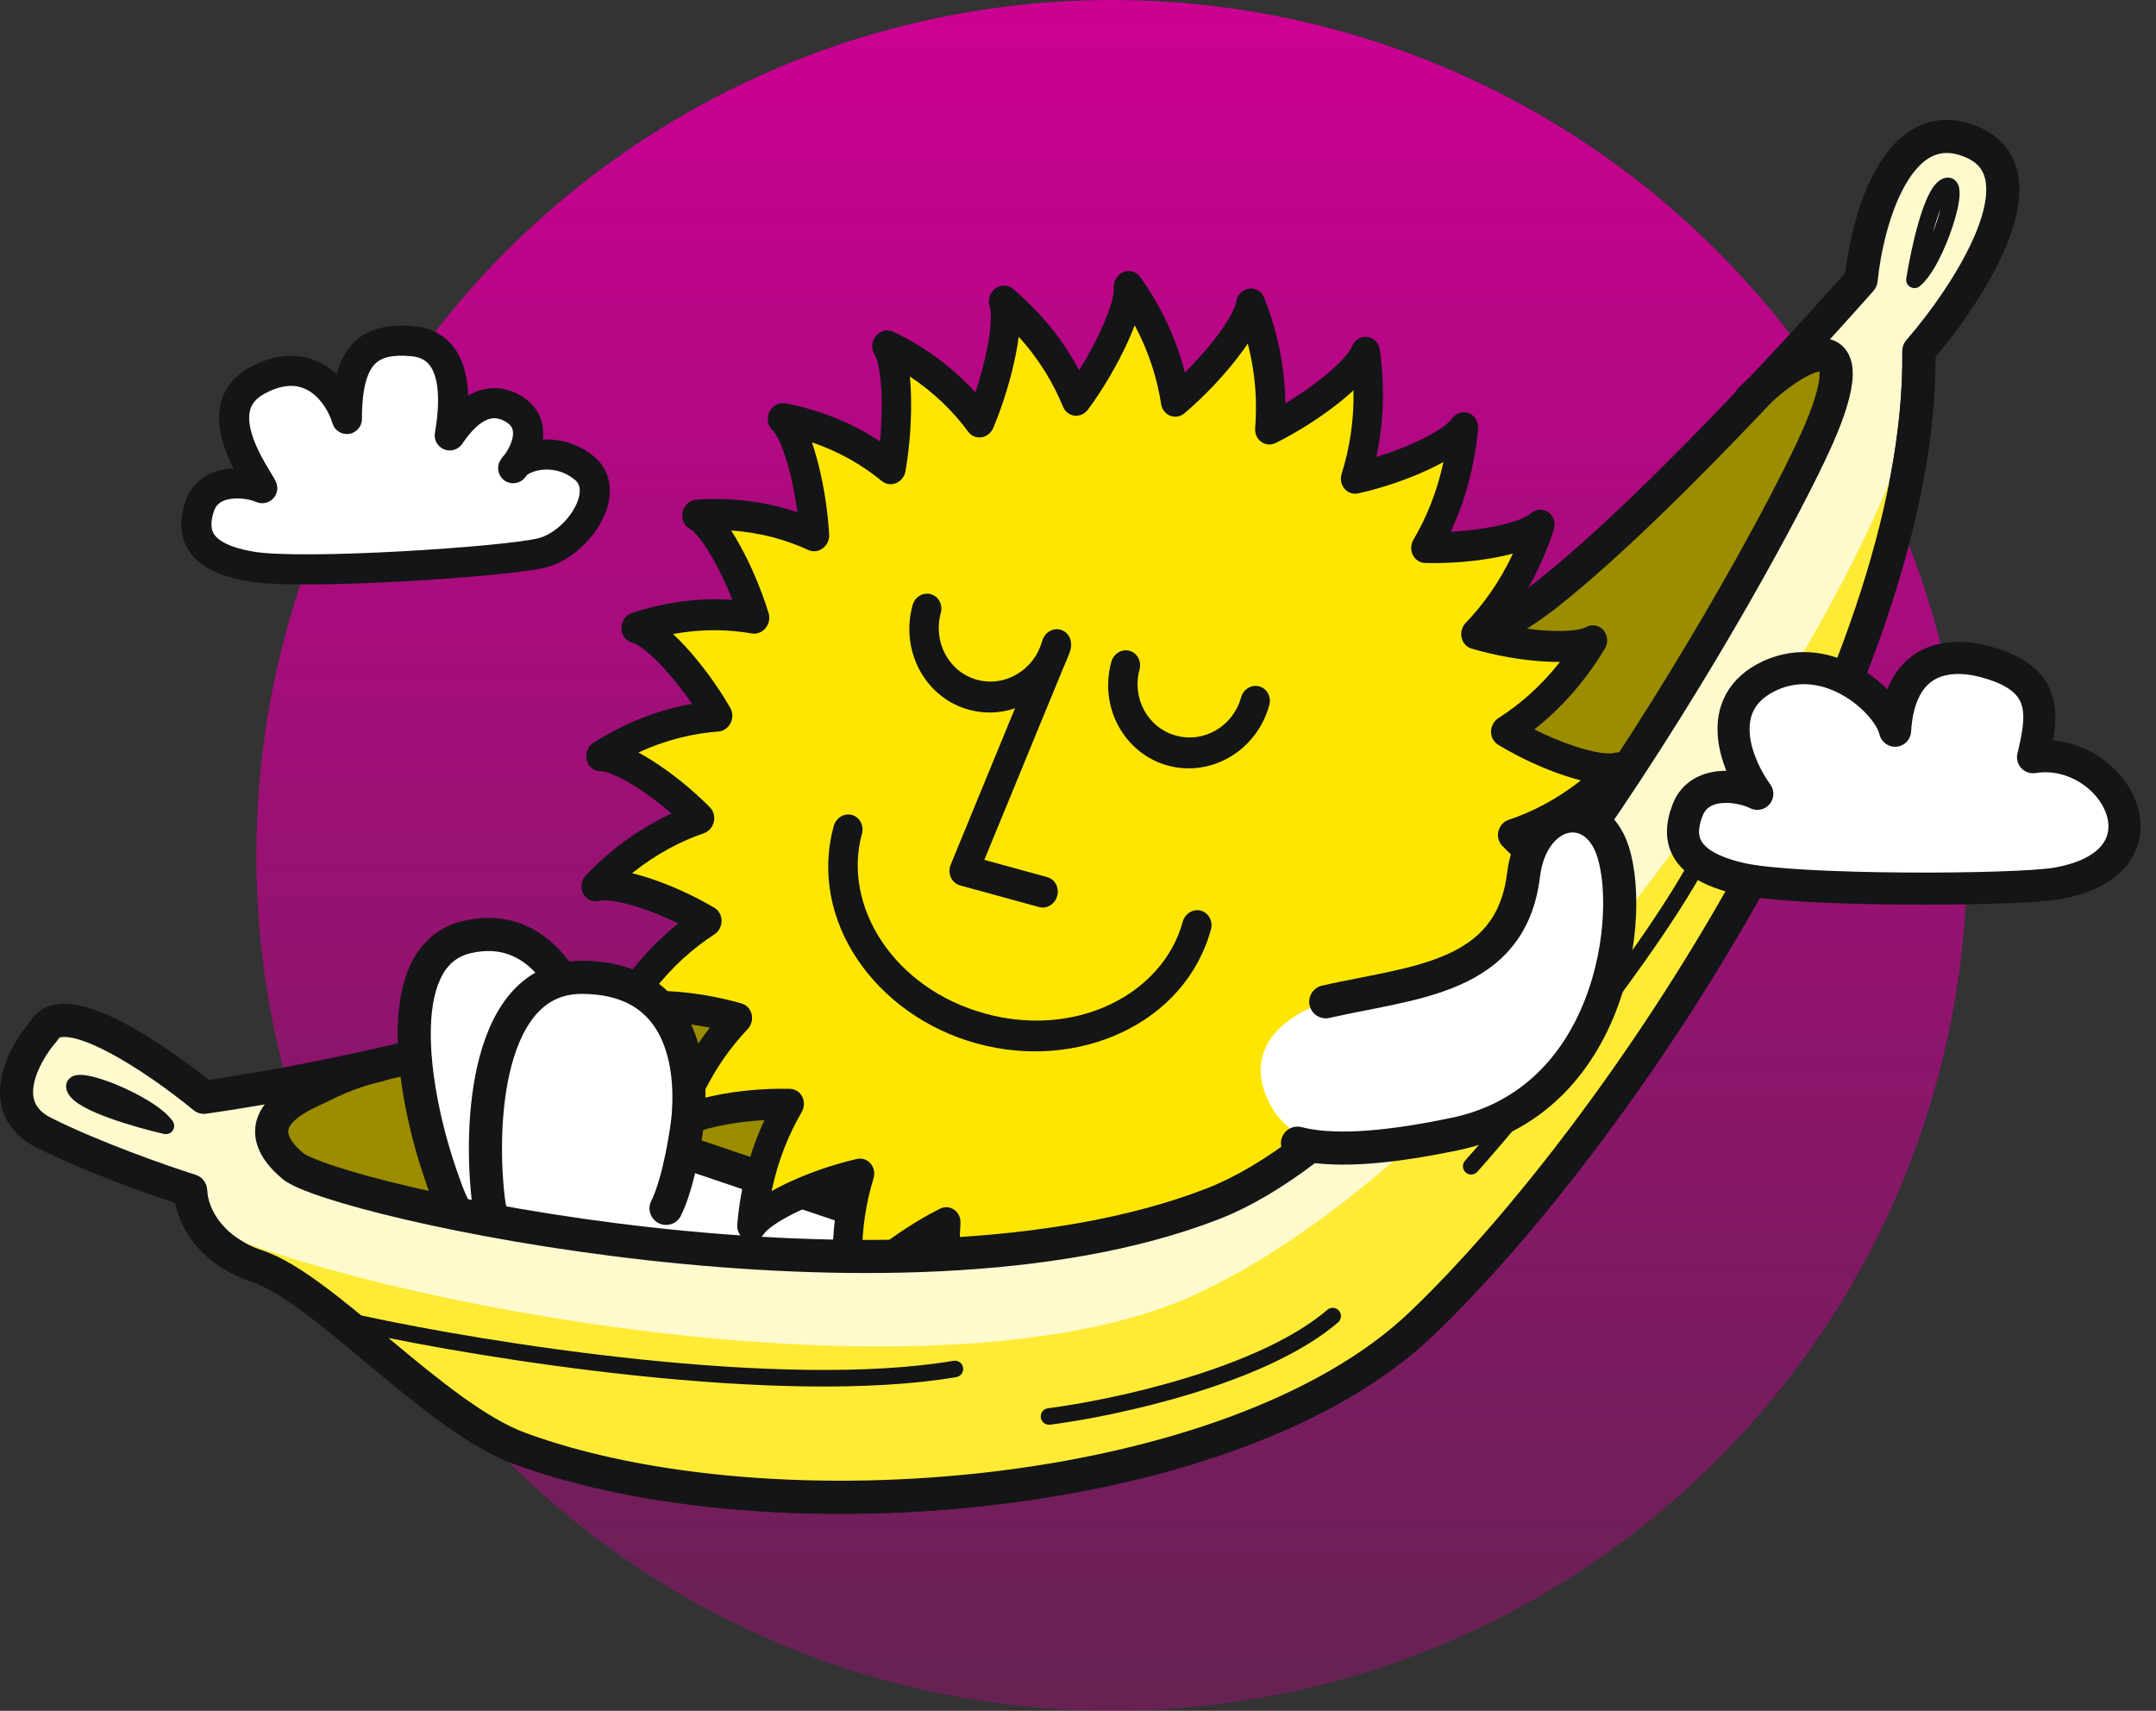
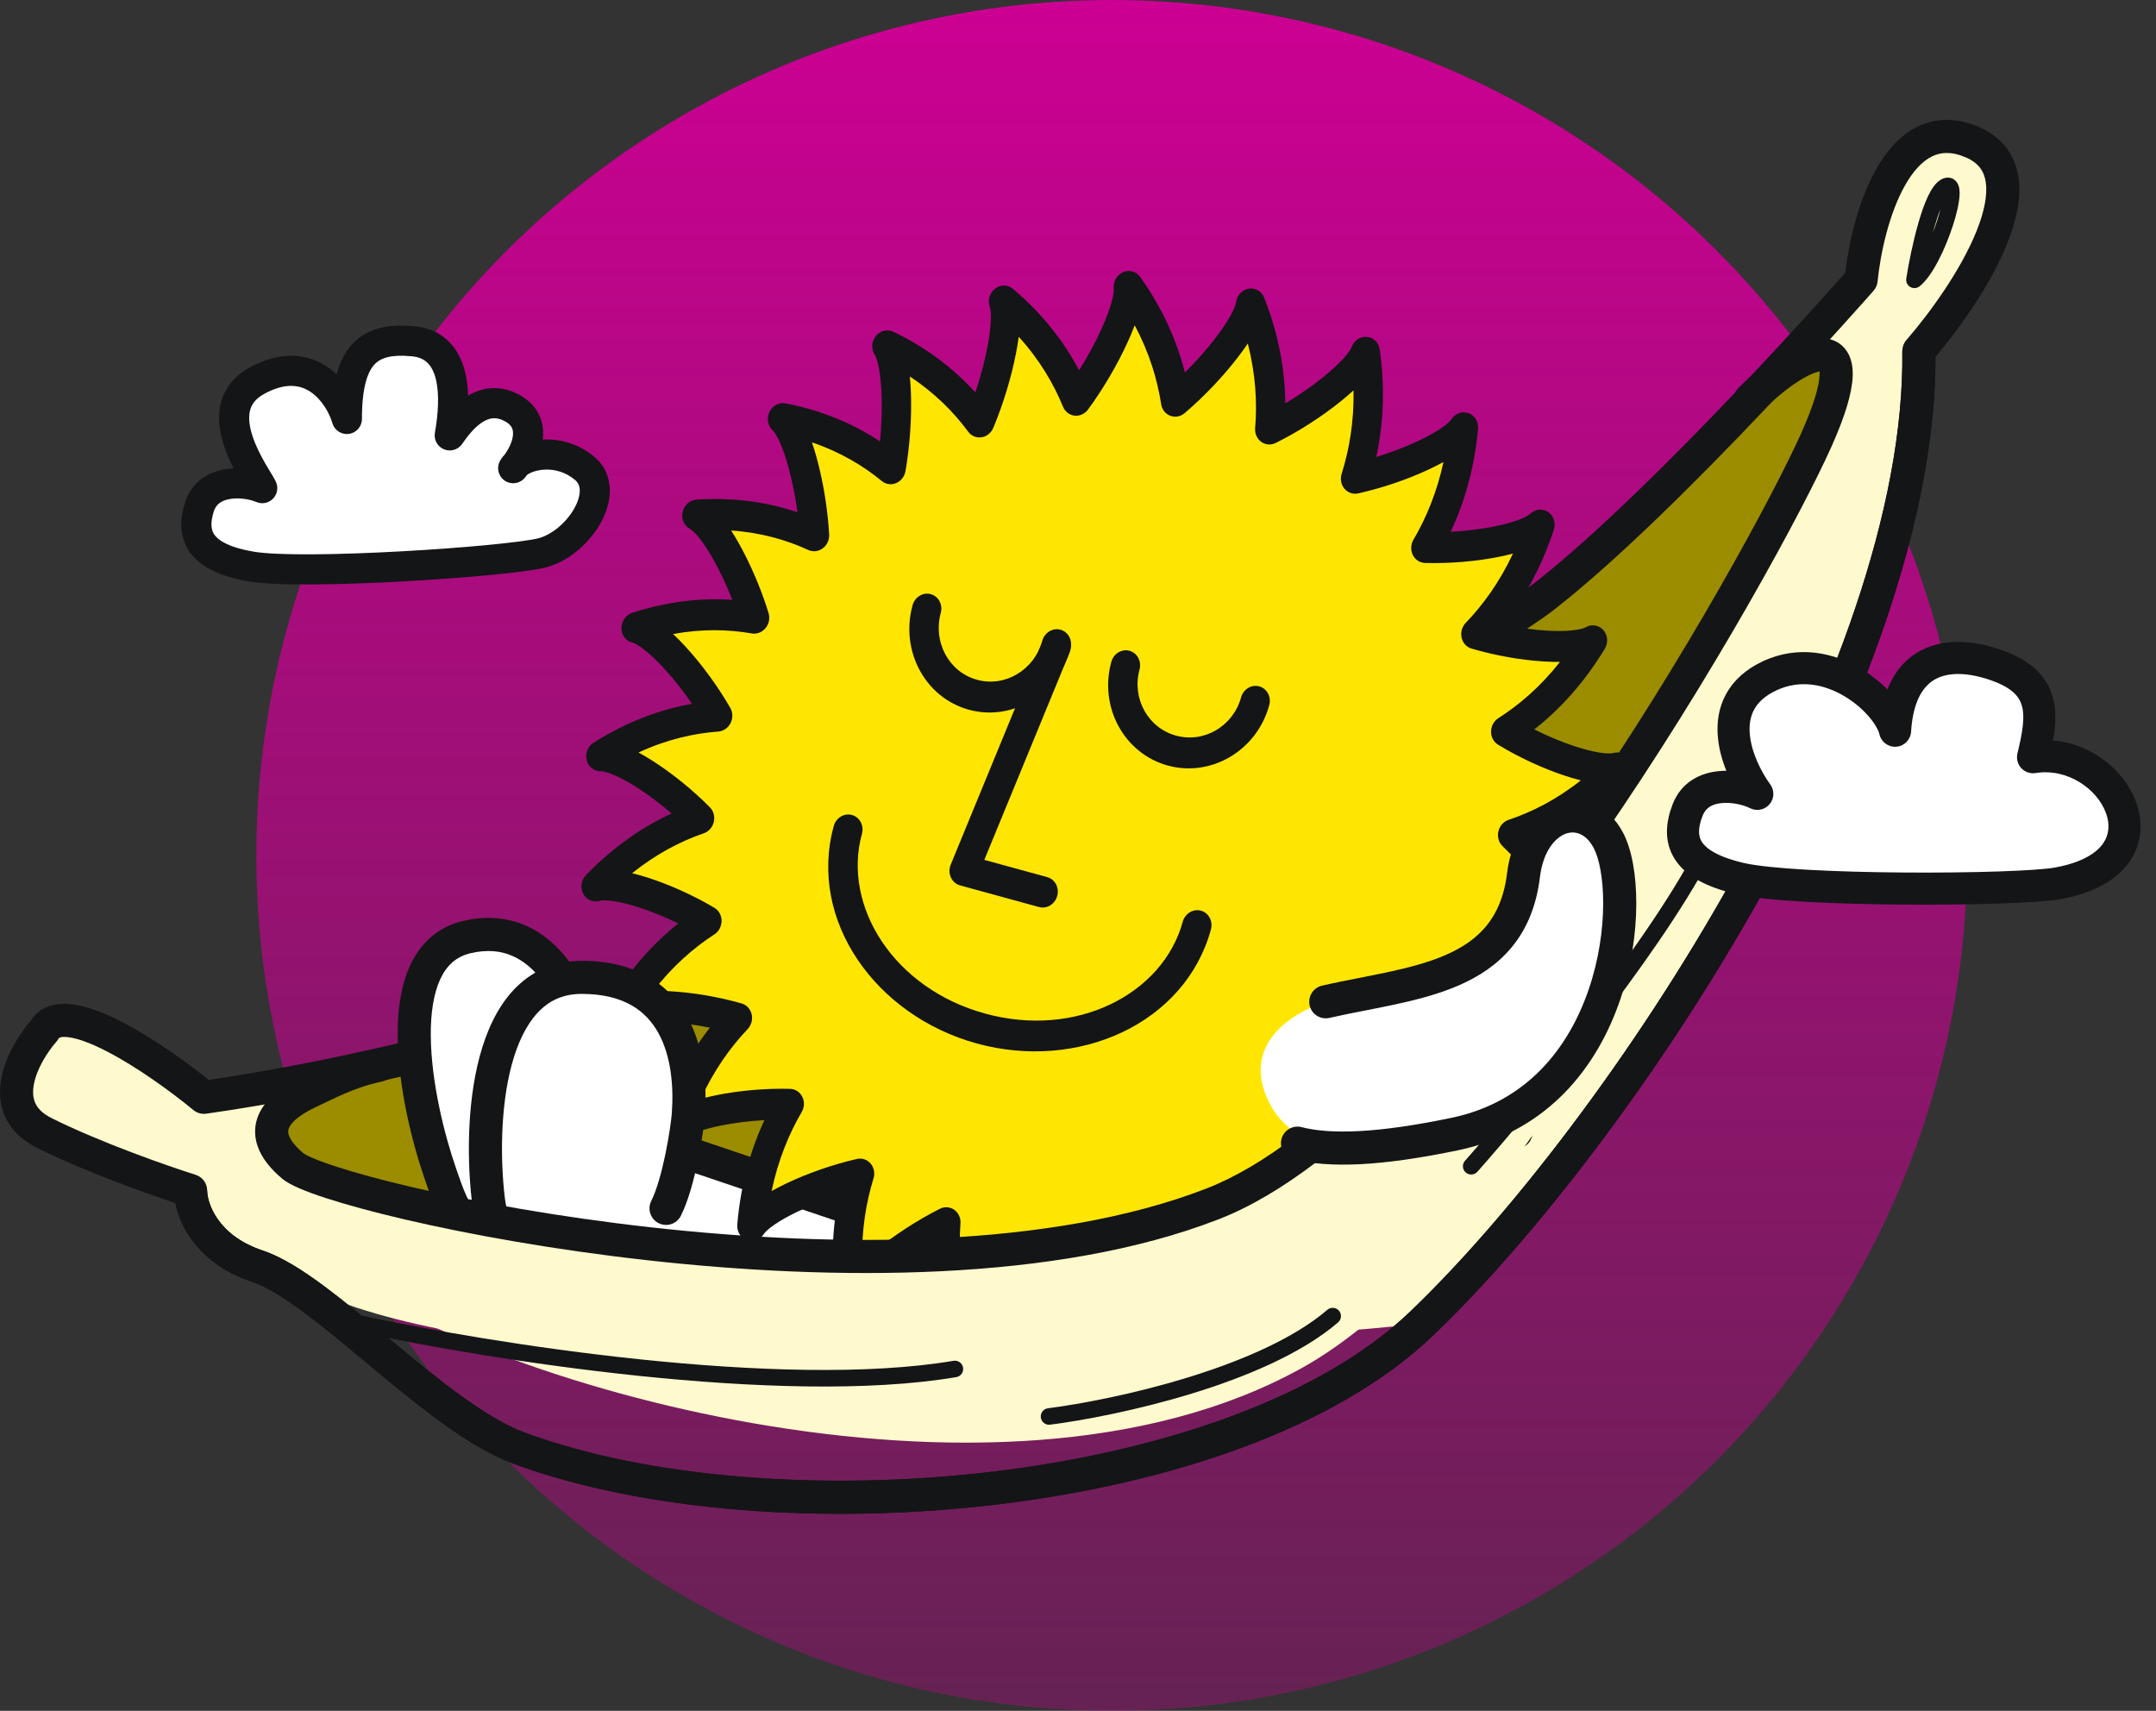
<svg xmlns="http://www.w3.org/2000/svg" width="247" height="196" viewBox="0 0 247 196" fill="none">
  <rect x="0" y="0" width="247" height="196" fill="#333333" stroke="none" />
  <circle cx="127.367" cy="98" r="98" fill="url(#paint0_linear_1147_809)" />
  <path d="M62.035 63.355C57.87 64.365 34.735 65.91 28.796 64.907C22.857 63.904 21.806 61.316 22.857 58.048C23.907 54.78 28.138 55.108 30.044 55.925C29.472 54.627 23.461 46.859 29.472 43.592C35.483 40.326 38.868 45.034 39.739 48.001C39.739 40.569 42.271 38.609 47.335 39.099C52.398 39.589 52.285 45.553 51.523 49.881C52.775 48.057 55.189 45.061 58.433 46.624C61.463 48.084 60.689 51.108 59.131 53.209C60.394 52.02 64.055 51.226 66.959 53.638C70.202 56.331 66.201 62.345 62.035 63.355Z" fill="white" />
  <path fill-rule="evenodd" clip-rule="evenodd" d="M40.742 39.744C42.402 37.964 44.793 37.622 47.453 37.88C48.975 38.027 50.192 38.601 51.103 39.519C51.995 40.42 52.514 41.572 52.804 42.761C53.073 43.868 53.158 45.071 53.132 46.265C53.267 46.161 53.406 46.061 53.549 45.965C54.983 45.003 56.861 44.507 58.965 45.52C59.893 45.967 60.604 46.572 61.076 47.319C61.547 48.067 61.734 48.885 61.728 49.686C61.724 50.1 61.67 50.513 61.575 50.917C61.843 50.88 62.115 50.858 62.39 50.849C64.087 50.795 66.031 51.275 67.741 52.695C68.855 53.62 69.347 54.852 69.368 56.13C69.389 57.37 68.971 58.621 68.341 59.733C67.097 61.926 64.804 63.945 62.324 64.546C61.183 64.822 58.868 65.115 56.036 65.384C53.17 65.657 49.685 65.915 46.148 66.109C42.611 66.303 39.012 66.435 35.917 66.455C32.852 66.474 30.194 66.385 28.592 66.115C25.522 65.597 23.38 64.623 22.22 63.056C21.012 61.422 21.108 59.486 21.69 57.673C22.401 55.461 24.218 54.515 25.939 54.244C26.493 54.157 27.056 54.135 27.603 54.161C27.086 53.229 26.522 52.09 26.125 50.878C25.68 49.519 25.409 47.958 25.75 46.445C26.106 44.871 27.095 43.49 28.887 42.516C32.256 40.685 35.095 41.026 37.213 42.44C37.836 42.856 38.38 43.353 38.85 43.892C39.187 42.146 39.794 40.761 40.742 39.744ZM58.202 52.404C58.015 52.594 57.842 52.814 57.709 53.065C57.416 53.618 57.587 54.303 58.106 54.653C58.625 55.003 59.324 54.906 59.728 54.428C59.833 54.303 59.936 54.175 60.036 54.043C60.432 53.718 61.311 53.334 62.468 53.298C63.644 53.26 64.983 53.589 66.176 54.58C66.684 55.003 66.908 55.532 66.919 56.171C66.93 56.849 66.695 57.668 66.21 58.523C65.223 60.263 63.432 61.756 61.747 62.165C60.805 62.393 58.666 62.672 55.803 62.945C52.975 63.215 49.523 63.47 46.014 63.663C42.503 63.855 38.945 63.985 35.901 64.004C32.828 64.024 30.367 63.93 29 63.699C26.13 63.214 24.777 62.392 24.19 61.598C23.651 60.87 23.555 59.878 24.023 58.423C24.362 57.367 25.186 56.843 26.32 56.665C27.497 56.48 28.799 56.724 29.561 57.051C30.024 57.249 30.56 57.144 30.914 56.786C31.268 56.429 31.368 55.891 31.165 55.431C31.054 55.18 30.847 54.838 30.66 54.527L30.657 54.523C30.63 54.479 30.603 54.434 30.576 54.389C30.384 54.071 30.164 53.708 29.931 53.302C29.398 52.369 28.827 51.257 28.453 50.116C28.076 48.962 27.936 47.888 28.14 46.985C28.33 46.143 28.844 45.328 30.057 44.669C32.699 43.233 34.558 43.613 35.853 44.478C37.254 45.413 38.183 47.05 38.564 48.346C38.736 48.931 39.311 49.3 39.914 49.214C40.517 49.127 40.965 48.61 40.965 48.001C40.965 44.349 41.603 42.414 42.534 41.415C43.407 40.479 44.813 40.086 47.217 40.319C48.227 40.416 48.894 40.771 49.362 41.244C49.849 41.735 50.203 42.436 50.423 43.34C50.871 45.18 50.69 47.547 50.316 49.669C50.216 50.236 50.526 50.797 51.059 51.015C51.593 51.233 52.206 51.05 52.533 50.575C53.146 49.682 53.953 48.644 54.913 48C55.81 47.398 56.761 47.178 57.901 47.727C58.488 48.01 58.817 48.331 59.004 48.627C59.19 48.922 59.281 49.265 59.278 49.666C59.271 50.488 58.864 51.487 58.202 52.404Z" fill="#141517" />
  <path d="M40.377 39.403C42.197 37.451 44.789 37.12 47.501 37.382C49.127 37.539 50.458 38.158 51.458 39.167C52.433 40.151 52.987 41.395 53.29 42.643C53.5 43.504 53.6 44.414 53.628 45.325C55.126 44.441 57.054 44.044 59.182 45.069C60.18 45.55 60.968 46.214 61.498 47.053C62.028 47.893 62.234 48.808 62.228 49.69C62.226 49.915 62.209 50.138 62.182 50.359C62.246 50.356 62.31 50.351 62.375 50.349C64.177 50.292 66.245 50.803 68.061 52.311C69.298 53.338 69.845 54.714 69.868 56.122C69.891 57.476 69.435 58.816 68.775 59.98C67.479 62.265 65.083 64.391 62.441 65.031C61.26 65.318 58.909 65.613 56.083 65.882C53.209 66.156 49.718 66.414 46.176 66.609C42.634 66.803 39.025 66.934 35.92 66.954C32.857 66.974 30.159 66.886 28.509 66.608C25.399 66.082 23.095 65.079 21.818 63.354C20.472 61.535 20.608 59.406 21.214 57.521C22.001 55.071 24.022 54.039 25.861 53.75C26.163 53.703 26.467 53.674 26.769 53.66C26.364 52.872 25.959 51.977 25.65 51.034C25.192 49.633 24.893 47.972 25.263 46.335C25.652 44.611 26.738 43.115 28.648 42.077C32.165 40.166 35.205 40.498 37.491 42.025C37.88 42.284 38.238 42.573 38.568 42.882C38.942 41.487 39.525 40.318 40.377 39.403ZM47.404 38.378C44.796 38.126 42.607 38.478 41.108 40.085C40.244 41.012 39.667 42.299 39.341 43.986C39.305 44.174 39.165 44.325 38.98 44.375C38.796 44.425 38.599 44.365 38.474 44.221C38.029 43.711 37.517 43.245 36.936 42.856C34.986 41.554 32.347 41.205 29.126 42.955C27.452 43.865 26.559 45.131 26.237 46.556C25.924 47.944 26.169 49.406 26.601 50.723C26.984 51.892 27.532 53.001 28.041 53.919C28.129 54.078 28.124 54.271 28.028 54.425C27.933 54.579 27.76 54.669 27.579 54.66C27.061 54.635 26.532 54.657 26.017 54.738C24.413 54.99 22.801 55.852 22.166 57.826C21.606 59.567 21.551 61.31 22.622 62.758C23.665 64.168 25.646 65.111 28.675 65.622C30.229 65.885 32.847 65.975 35.914 65.955C38.998 65.936 42.589 65.803 46.12 65.609C49.652 65.415 53.13 65.159 55.988 64.887C58.827 64.617 61.106 64.326 62.206 64.06C64.523 63.498 66.714 61.586 67.906 59.485C68.507 58.427 68.887 57.263 68.868 56.139C68.849 54.991 68.412 53.902 67.422 53.08C65.817 51.747 63.996 51.298 62.406 51.349C62.148 51.357 61.893 51.378 61.643 51.412C61.48 51.434 61.316 51.375 61.205 51.253C61.095 51.131 61.051 50.963 61.089 50.803C61.176 50.431 61.225 50.055 61.228 49.682C61.233 48.963 61.066 48.241 60.652 47.586C60.239 46.931 59.607 46.385 58.748 45.971C56.842 45.053 55.153 45.491 53.827 46.38C53.695 46.469 53.565 46.563 53.438 46.661C53.286 46.779 53.079 46.799 52.907 46.712C52.735 46.625 52.629 46.447 52.633 46.255C52.658 45.089 52.575 43.931 52.318 42.879C52.043 41.748 51.557 40.688 50.747 39.871C49.927 39.044 48.822 38.515 47.404 38.378ZM42.169 41.074C43.201 39.967 44.808 39.584 47.265 39.821C48.379 39.929 49.159 40.329 49.718 40.893C50.287 41.467 50.675 42.26 50.909 43.222C51.382 45.165 51.185 47.617 50.809 49.755C50.749 50.091 50.933 50.423 51.249 50.552C51.565 50.681 51.928 50.572 52.121 50.291C52.739 49.391 53.591 48.285 54.635 47.585C55.126 47.255 55.662 47.01 56.254 46.936C56.852 46.861 57.471 46.966 58.118 47.277C58.775 47.594 59.182 47.972 59.427 48.36C59.671 48.748 59.781 49.188 59.777 49.67C59.77 50.634 59.303 51.734 58.608 52.697C58.593 52.718 58.576 52.738 58.558 52.756C58.397 52.918 58.256 53.099 58.15 53.299C57.977 53.626 58.079 54.031 58.386 54.238C58.693 54.446 59.107 54.389 59.346 54.106C59.446 53.987 59.543 53.865 59.639 53.74L59.719 53.657C60.216 53.248 61.208 52.837 62.452 52.798C63.734 52.757 65.196 53.117 66.495 54.195C67.127 54.72 67.406 55.393 67.419 56.163C67.432 56.955 67.159 57.863 66.645 58.771C65.605 60.603 63.712 62.203 61.864 62.651C60.882 62.889 58.707 63.172 55.851 63.444C53.014 63.714 49.556 63.969 46.041 64.162C42.525 64.355 38.958 64.486 35.904 64.505C32.833 64.525 30.331 64.431 28.916 64.192C26.006 63.701 24.492 62.847 23.788 61.896C23.114 60.984 23.055 59.8 23.547 58.27C23.748 57.646 24.099 57.161 24.578 56.811C25.051 56.465 25.622 56.268 26.242 56.171C27.521 55.97 28.918 56.231 29.758 56.591C30.032 56.708 30.349 56.646 30.559 56.435C30.768 56.223 30.827 55.904 30.707 55.632C30.66 55.525 30.59 55.394 30.507 55.249L30.232 54.786L30.229 54.781C30.202 54.738 30.176 54.693 30.148 54.648C29.956 54.33 29.733 53.963 29.497 53.55C28.957 52.605 28.368 51.46 27.979 50.272C27.587 49.076 27.42 47.903 27.652 46.875C27.876 45.884 28.487 44.953 29.818 44.23C31.199 43.479 32.411 43.185 33.473 43.211C34.538 43.237 35.417 43.585 36.131 44.062C37.656 45.08 38.641 46.832 39.044 48.205C39.146 48.551 39.486 48.77 39.843 48.719C40.2 48.667 40.465 48.362 40.465 48.001C40.465 44.323 41.101 42.22 42.169 41.074ZM41.465 48.001C41.465 48.859 40.834 49.587 39.985 49.709C39.136 49.831 38.326 49.31 38.084 48.487C37.726 47.267 36.851 45.746 35.575 44.894C34.994 44.506 34.296 44.231 33.447 44.21C32.596 44.189 31.557 44.423 30.296 45.108C29.201 45.703 28.785 46.403 28.628 47.095C28.452 47.874 28.565 48.849 28.929 49.96C29.287 51.054 29.839 52.133 30.365 53.054C30.594 53.454 30.811 53.812 31.004 54.13L31.085 54.264L31.088 54.269C31.268 54.567 31.495 54.941 31.622 55.229C31.908 55.877 31.768 56.635 31.27 57.139C30.771 57.642 30.015 57.789 29.364 57.51C28.68 57.216 27.473 56.989 26.398 57.158C25.884 57.239 25.477 57.393 25.169 57.618C24.868 57.839 24.638 58.144 24.499 58.576C24.056 59.956 24.189 60.757 24.592 61.301C25.062 61.937 26.255 62.729 29.083 63.206C30.402 63.429 32.823 63.525 35.898 63.505C38.932 63.486 42.481 63.356 45.986 63.163C49.49 62.971 52.935 62.716 55.756 62.447C58.624 62.174 60.728 61.897 61.629 61.679C63.153 61.309 64.841 59.923 65.775 58.276C66.231 57.474 66.428 56.743 66.419 56.18C66.411 55.672 66.242 55.285 65.856 54.965C64.769 54.062 63.554 53.764 62.484 53.798C61.452 53.831 60.703 54.164 60.388 54.404C60.297 54.522 60.204 54.639 60.109 54.751C59.541 55.424 58.556 55.561 57.826 55.068C57.096 54.574 56.855 53.61 57.267 52.831C57.417 52.547 57.609 52.301 57.81 52.092C58.43 51.228 58.772 50.337 58.777 49.662C58.78 49.343 58.709 49.097 58.581 48.894C58.452 48.689 58.201 48.427 57.685 48.178C57.192 47.94 56.765 47.88 56.378 47.929C55.986 47.978 55.597 48.144 55.192 48.415C54.316 49.003 53.553 49.972 52.945 50.858C52.486 51.527 51.622 51.785 50.87 51.478C50.119 51.17 49.684 50.382 49.824 49.582C50.195 47.479 50.36 45.195 49.938 43.459C49.732 42.614 49.411 42.004 49.008 41.597C48.629 41.214 48.074 40.904 47.169 40.816C44.819 40.589 43.613 40.992 42.9 41.756C42.105 42.609 41.465 44.376 41.465 48.001Z" fill="#141517" />
-   <path d="M5.046 129.784C-0.655 126.933 2.671 120.792 5.046 118.077C7.336 114.005 18.216 121.47 23.369 125.712C83.225 117.161 162.83 79.395 177.081 68.197C191.332 57 213.219 32.06 213.219 32.06C213.897 25.273 217.392 12.617 225.943 16.281C234.494 19.946 225.434 33.756 219.835 40.203C220.344 77.359 185.734 129.784 162.83 151.67C141.374 172.171 88.443 176.582 59.507 165.921C49.836 162.358 37.112 147.598 29.477 145.053C23.369 143.017 21.842 138.436 21.842 136.4C18.619 135.382 10.747 132.634 5.046 129.784Z" fill="#FFFACE" />
+   <path d="M5.046 129.784C-0.655 126.933 2.671 120.792 5.046 118.077C7.336 114.005 18.216 121.47 23.369 125.712C83.225 117.161 162.83 79.395 177.081 68.197C191.332 57 213.219 32.06 213.219 32.06C213.897 25.273 217.392 12.617 225.943 16.281C234.494 19.946 225.434 33.756 219.835 40.203C220.344 77.359 185.734 129.784 162.83 151.67C49.836 162.358 37.112 147.598 29.477 145.053C23.369 143.017 21.842 138.436 21.842 136.4C18.619 135.382 10.747 132.634 5.046 129.784Z" fill="#FFFACE" />
  <path d="M109.891 101.28L34.053 126.22L31.508 128.765V131.819L34.053 134.873L52.885 139.963L84.442 143.525H103.783L130.25 140.981L149.082 133.346L163.333 121.639L186.747 89.065L203.034 61.58L209.142 49.873L210.669 44.275L209.142 41.221H207.615L199.98 47.328C193.703 52.758 178.501 65.855 167.914 74.813C157.328 83.771 124.821 96.19 109.891 101.28Z" fill="#9B8C00" />
  <path fill-rule="evenodd" clip-rule="evenodd" d="M219.587 14.552C221.681 13.496 224.093 13.425 226.688 14.537C229.45 15.721 230.905 17.842 231.26 20.396C231.593 22.788 230.95 25.426 229.953 27.905C228.054 32.63 224.536 37.583 221.736 40.897C221.772 59.831 213.124 82.269 201.766 102.587C190.239 123.207 175.75 141.944 164.138 153.04C152.97 163.712 133.882 170.013 114.197 172.364C94.466 174.72 73.679 173.164 58.849 167.7C56.192 166.721 53.419 165.013 50.698 163.054C47.964 161.084 45.18 158.785 42.512 156.562C42.296 156.381 42.08 156.202 41.866 156.022C39.411 153.976 37.072 152.024 34.897 150.408C32.503 148.628 30.48 147.386 28.875 146.852C22.99 144.89 20.662 140.744 20.092 137.827C16.355 136.592 9.415 134.089 4.196 131.479C2.445 130.604 1.232 129.388 0.572 127.903C-0.078 126.441 -0.106 124.911 0.151 123.531C0.638 120.916 2.215 118.468 3.501 116.961C4.662 115.106 6.721 114.846 8.404 115.075C10.151 115.313 12.118 116.116 14.003 117.091C17.515 118.907 21.288 121.608 23.918 123.715C53.44 119.379 87.77 107.967 116.608 96.191C131.147 90.253 144.258 84.236 154.612 79.011C165.015 73.763 172.509 69.376 175.907 66.705C182.915 61.199 191.867 52.254 199.117 44.622C202.731 40.819 205.901 37.363 208.168 34.858C209.301 33.606 210.208 32.592 210.831 31.892C211.058 31.636 211.248 31.423 211.397 31.255C211.808 27.768 212.892 22.971 214.979 19.311C216.089 17.366 217.583 15.563 219.587 14.552ZM213.217 32.059C214.642 33.31 214.642 33.31 214.642 33.31L214.641 33.311L214.577 33.384L214.389 33.597C214.224 33.784 213.98 34.059 213.665 34.413C213.036 35.12 212.122 36.142 210.981 37.403C208.699 39.925 205.507 43.404 201.867 47.235C194.612 54.873 185.495 63.996 178.251 69.688C174.524 72.616 166.723 77.15 156.321 82.398C145.871 87.671 132.667 93.73 118.042 99.703C88.818 111.637 53.787 123.282 23.636 127.589C23.108 127.664 22.573 127.514 22.162 127.176C19.639 125.099 15.747 122.263 12.261 120.461C10.496 119.548 8.991 118.984 7.893 118.834C6.829 118.689 6.712 118.97 6.699 119.003C6.698 119.005 6.698 119.005 6.697 119.006C6.633 119.12 6.558 119.227 6.472 119.325C5.402 120.547 4.21 122.458 3.88 124.226C3.722 125.077 3.782 125.787 4.039 126.363C4.284 126.915 4.793 127.537 5.892 128.086C11.461 130.871 19.223 133.584 22.412 134.591C23.201 134.84 23.737 135.572 23.737 136.4C23.737 137.679 24.797 141.494 30.075 143.253C32.288 143.991 34.719 145.548 37.16 147.363C39.425 149.047 41.846 151.067 44.279 153.096C44.5 153.28 44.72 153.464 44.941 153.647C47.617 155.878 50.305 158.095 52.915 159.975C55.538 161.865 57.983 163.338 60.161 164.141C74.267 169.338 94.414 170.906 113.747 168.597C133.125 166.283 151.23 160.128 161.517 150.298C172.809 139.508 187.078 121.089 198.455 100.736C209.857 80.34 218.184 58.301 217.937 40.228C217.931 39.763 218.096 39.311 218.401 38.959C221.135 35.811 224.649 30.93 226.434 26.491C227.333 24.254 227.702 22.349 227.503 20.919C227.327 19.651 226.707 18.672 225.194 18.024C223.514 17.304 222.283 17.441 221.295 17.939C220.218 18.482 219.193 19.58 218.274 21.19C216.433 24.418 215.431 28.982 215.104 32.248C215.065 32.641 214.903 33.013 214.642 33.31L213.217 32.059Z" fill="#141517" />
  <path d="M76.395 131.31L118.551 145.561L104.85 152.687L73.761 148.153L76.395 131.31Z" fill="white" />
  <path fill-rule="evenodd" clip-rule="evenodd" d="M75.411 129.688C75.889 129.398 76.471 129.334 77.001 129.513L119.157 143.764C119.877 144.008 120.382 144.658 120.44 145.416C120.499 146.174 120.099 146.893 119.424 147.244L105.724 154.37C105.371 154.553 104.969 154.621 104.575 154.564L73.485 150.029C72.984 149.956 72.533 149.686 72.233 149.278C71.932 148.87 71.807 148.36 71.885 147.859L74.52 131.017C74.606 130.464 74.932 129.978 75.411 129.688ZM77.92 133.828L75.929 146.552L104.517 150.722L113.725 145.932L77.92 133.828Z" fill="#141517" />
  <path fill-rule="evenodd" clip-rule="evenodd" d="M143.272 34.817C145.35 40.08 145.818 44.944 145.475 49.149C150.529 46.643 155.62 42.554 156.41 40.359C157.199 45.966 156.563 50.793 155.302 54.791C160.69 53.599 166.411 50.93 167.659 49.006C167.143 54.629 165.458 59.151 163.36 62.724C168.784 62.882 174.804 61.711 176.427 60.156C174.638 65.586 171.952 69.617 169.087 72.597C174.319 74.154 180.504 74.538 182.442 73.41C179.476 78.298 175.957 81.578 172.506 83.776C177.202 86.637 183.113 88.59 185.246 87.973C181.27 92.011 177.128 94.332 173.298 95.611C177.163 99.602 182.405 103.015 184.6 102.954C180.024 105.78 175.663 107.012 171.792 107.346C174.655 111.999 178.756 116.304 180.816 116.756C175.643 118.472 171.054 118.593 167.175 117.932C168.87 123.329 171.964 128.804 173.897 129.782C168.461 130.181 163.967 129.133 160.351 127.49C160.724 133.241 162.464 139.478 164.116 140.939C158.794 139.948 154.71 137.783 151.606 135.261C150.66 140.977 150.918 147.507 152.177 149.351C147.28 147.043 143.839 143.901 141.422 140.656C139.222 146.009 137.997 152.453 138.793 154.571C134.593 151.085 131.987 147.148 130.39 143.367C127.042 148.04 124.381 154.028 124.661 156.301C121.42 151.825 119.814 147.315 119.146 143.213C114.868 146.95 110.96 152.138 110.717 154.43C108.572 149.171 108.056 144.296 108.361 140.076C103.318 142.621 98.244 146.758 97.469 148.961C96.637 143.353 97.241 138.516 98.478 134.505C93.093 135.736 87.38 138.453 86.144 140.389C86.626 134.696 88.314 130.121 90.421 126.513C84.956 126.37 78.844 127.594 77.216 129.177C78.97 123.726 81.633 119.672 84.482 116.67C79.246 115.161 73.079 114.829 71.153 115.969C74.077 111.074 77.562 107.773 80.989 105.549C76.285 102.751 70.411 100.868 68.294 101.499C72.227 97.445 76.339 95.094 80.149 93.783C76.26 89.848 71.031 86.51 68.846 86.588C73.639 83.578 78.205 82.333 82.22 82.044C79.389 77.124 75.032 72.392 72.879 71.901C78.031 70.238 82.594 70.144 86.452 70.823C84.79 65.44 81.76 59.994 79.844 59.005C85.256 58.651 89.724 59.724 93.318 61.382C92.978 55.641 91.288 49.421 89.651 47.951C94.947 48.98 99.005 51.166 102.087 53.702C103.069 47.995 102.856 41.471 101.611 39.619C106.464 41.952 109.871 45.099 112.263 48.343C114.49 43.014 115.752 36.603 114.973 34.484C119.184 38.034 121.771 42.031 123.337 45.855C126.769 41.187 129.533 35.114 129.267 32.813C132.48 37.321 134.053 41.852 134.69 45.964C139.021 42.276 143.004 37.113 143.272 34.817Z" fill="#FFE602" />
  <path fill-rule="evenodd" clip-rule="evenodd" d="M143.046 33.071C143.804 32.939 144.535 33.361 144.826 34.096C146.531 38.416 147.211 42.498 147.254 46.206C148.808 45.28 150.289 44.251 151.543 43.243C152.497 42.477 153.292 41.745 153.879 41.101C154.502 40.419 154.766 39.971 154.835 39.778C155.109 39.017 155.83 38.532 156.59 38.595C157.351 38.659 157.959 39.256 158.071 40.049C158.717 44.639 158.456 48.751 157.677 52.352C159.354 51.841 160.98 51.217 162.386 50.559C163.461 50.057 164.377 49.549 165.076 49.075C165.817 48.573 166.166 48.208 166.275 48.039C166.713 47.365 167.519 47.072 168.237 47.327C168.955 47.582 169.404 48.321 169.33 49.124C168.909 53.714 167.744 57.625 166.201 60.922C167.906 60.835 169.581 60.631 171.057 60.342C172.191 60.12 173.174 59.854 173.943 59.568C174.757 59.266 175.17 58.999 175.311 58.864C175.886 58.313 176.729 58.229 177.363 58.659C177.998 59.088 178.264 59.923 178.011 60.691C176.548 65.134 174.506 68.705 172.238 71.562C173.929 71.919 175.625 72.15 177.145 72.243C178.307 72.314 179.333 72.303 180.154 72.216C181.023 72.125 181.49 71.966 181.659 71.867C182.337 71.472 183.169 71.601 183.684 72.18C184.199 72.759 184.266 73.643 183.849 74.331C181.419 78.337 178.624 81.331 175.773 83.563C177.331 84.347 178.926 85.008 180.381 85.488C181.49 85.854 182.487 86.104 183.302 86.228C184.166 86.359 184.655 86.321 184.842 86.267C185.586 86.052 186.358 86.388 186.722 87.084C187.086 87.78 186.95 88.662 186.391 89.23C183.132 92.541 179.751 94.767 176.49 96.232C177.811 97.395 179.196 98.448 180.488 99.288C181.471 99.928 182.374 100.426 183.13 100.754C183.932 101.102 184.411 101.19 184.604 101.184C185.369 101.163 186.036 101.688 186.226 102.462C186.417 103.235 186.084 104.063 185.415 104.475C181.708 106.764 178.12 108.067 174.787 108.707C175.768 110.058 176.809 111.311 177.806 112.352C178.584 113.166 179.313 113.827 179.941 114.298C180.605 114.797 181.026 114.984 181.204 115.023C181.948 115.186 182.478 115.861 182.495 116.666C182.511 117.47 182.009 118.201 181.274 118.445C177.05 119.845 173.179 120.24 169.729 120.018C170.385 121.663 171.136 123.234 171.895 124.574C172.479 125.604 173.05 126.468 173.567 127.113C174.114 127.796 174.491 128.097 174.66 128.183C175.341 128.527 175.702 129.32 175.537 130.111C175.373 130.903 174.725 131.494 173.96 131.55C169.504 131.877 165.631 131.279 162.32 130.173C162.571 131.979 162.937 133.742 163.366 135.277C163.693 136.448 164.048 137.452 164.401 138.226C164.775 139.045 165.073 139.442 165.218 139.57C165.795 140.08 165.96 140.947 165.62 141.679C165.28 142.411 164.52 142.824 163.771 142.684C159.413 141.873 155.825 140.308 152.893 138.389C152.726 140.215 152.678 142.026 152.742 143.631C152.792 144.857 152.905 145.927 153.069 146.772C153.243 147.666 153.44 148.129 153.55 148.29C153.99 148.935 153.952 149.824 153.458 150.454C152.964 151.085 152.138 151.298 151.447 150.972C147.44 149.083 144.343 146.654 141.956 144.044C141.384 145.785 140.93 147.541 140.63 149.123C140.401 150.333 140.269 151.408 140.236 152.274C140.202 153.191 140.287 153.692 140.357 153.878C140.635 154.618 140.398 155.479 139.779 155.972C139.16 156.465 138.315 156.466 137.723 155.975C134.282 153.119 131.844 149.961 130.133 146.805C129.179 148.365 128.336 149.969 127.683 151.443C127.184 152.568 126.81 153.585 126.579 154.424C126.335 155.311 126.302 155.823 126.326 156.022C126.424 156.817 125.997 157.598 125.288 157.923C124.579 158.247 123.682 158.159 123.225 157.528C120.574 153.867 119.036 150.041 118.113 146.527C116.848 147.81 115.68 149.164 114.722 150.437C113.989 151.413 113.4 152.313 112.989 153.075C112.554 153.882 112.407 154.374 112.386 154.574C112.301 155.377 111.714 156.035 110.957 156.175C110.2 156.316 109.463 155.903 109.165 155.172C107.402 150.849 106.678 146.753 106.602 143.029C105.049 143.97 103.568 145.014 102.316 146.035C101.366 146.81 100.574 147.55 99.99 148.199C99.371 148.887 99.11 149.338 99.042 149.532C98.774 150.294 98.056 150.786 97.295 150.729C96.534 150.671 95.921 150.079 95.803 149.287C95.122 144.694 95.355 140.574 96.112 136.962C94.436 137.487 92.811 138.124 91.407 138.794C90.334 139.305 89.42 139.821 88.723 140.301C87.985 140.809 87.637 141.177 87.529 141.346C87.096 142.024 86.292 142.323 85.572 142.074C84.852 141.825 84.397 141.09 84.465 140.286C84.86 135.629 86.024 131.663 87.576 128.326C85.847 128.42 84.144 128.636 82.643 128.938C81.495 129.169 80.499 129.444 79.719 129.739C78.894 130.05 78.477 130.323 78.334 130.462C77.763 131.016 76.921 131.107 76.283 130.683C75.645 130.258 75.373 129.425 75.621 128.656C77.056 124.197 79.076 120.608 81.329 117.732C79.641 117.392 77.951 117.176 76.438 117.096C75.279 117.034 74.256 117.054 73.438 117.147C72.573 117.245 72.109 117.407 71.94 117.507C71.264 117.907 70.431 117.785 69.913 117.21C69.394 116.635 69.32 115.751 69.733 115.06C72.126 111.054 74.888 108.046 77.712 105.796C76.161 105.035 74.578 104.396 73.135 103.935C72.031 103.583 71.04 103.344 70.23 103.228C69.373 103.106 68.888 103.148 68.703 103.203C67.961 103.424 67.186 103.094 66.817 102.401C66.448 101.707 66.578 100.825 67.132 100.253C70.355 96.932 73.705 94.685 76.942 93.196C75.621 92.054 74.24 91.024 72.952 90.204C71.969 89.578 71.07 89.092 70.315 88.773C69.517 88.435 69.04 88.352 68.849 88.359C68.084 88.386 67.413 87.867 67.217 87.095C67.02 86.323 67.348 85.494 68.014 85.076C71.954 82.601 75.767 81.251 79.282 80.633C78.259 79.138 77.143 77.734 76.067 76.565C75.252 75.68 74.483 74.955 73.817 74.436C73.112 73.886 72.663 73.677 72.473 73.633C71.73 73.464 71.204 72.785 71.194 71.98C71.183 71.176 71.691 70.448 72.428 70.21C76.629 68.854 80.475 68.486 83.903 68.725C83.261 67.09 82.526 65.53 81.783 64.199C81.21 63.173 80.649 62.312 80.141 61.669C79.603 60.988 79.231 60.687 79.064 60.601C78.385 60.251 78.031 59.456 78.201 58.665C78.371 57.875 79.023 57.289 79.788 57.239C84.22 56.949 88.068 57.569 91.358 58.69C91.119 56.889 90.766 55.132 90.349 53.602C90.031 52.434 89.684 51.431 89.338 50.658C88.971 49.84 88.677 49.443 88.534 49.314C87.96 48.799 87.801 47.931 88.146 47.202C88.491 46.472 89.254 46.065 90.002 46.21C94.337 47.053 97.902 48.638 100.813 50.569C100.993 48.746 101.053 46.936 100.999 45.332C100.958 44.107 100.852 43.037 100.694 42.192C100.527 41.297 100.333 40.834 100.224 40.671C99.789 40.023 99.833 39.134 100.331 38.508C100.83 37.881 101.657 37.674 102.345 38.005C106.313 39.913 109.379 42.348 111.741 44.958C112.322 43.225 112.786 41.478 113.095 39.904C113.331 38.699 113.469 37.629 113.507 36.766C113.548 35.852 113.466 35.352 113.398 35.167C113.125 34.424 113.368 33.565 113.991 33.076C114.613 32.588 115.457 32.593 116.045 33.089C119.504 36.005 121.934 39.22 123.626 42.425C124.613 40.85 125.491 39.221 126.172 37.722C126.69 36.585 127.08 35.555 127.322 34.705C127.579 33.804 127.617 33.284 127.594 33.081C127.502 32.285 127.934 31.507 128.645 31.188C129.357 30.869 130.169 31.09 130.621 31.724C133.254 35.419 134.849 39.144 135.746 42.676C137.034 41.401 138.228 40.051 139.207 38.78C139.954 37.81 140.556 36.913 140.977 36.153C141.422 35.348 141.576 34.856 141.599 34.654C141.693 33.853 142.287 33.202 143.046 33.071ZM142.954 39.356C142.602 39.88 142.212 40.418 141.795 40.959C140.148 43.098 137.983 45.402 135.721 47.328C135.252 47.728 134.625 47.843 134.072 47.633C133.519 47.422 133.121 46.916 133.026 46.302C132.586 43.461 131.668 40.394 129.996 37.265C129.763 37.881 129.495 38.521 129.199 39.172C128.06 41.676 126.446 44.474 124.652 46.913C124.284 47.415 123.697 47.682 123.109 47.618C122.52 47.553 122.017 47.166 121.785 46.598C120.7 43.948 119.089 41.198 116.709 38.584C116.627 39.204 116.52 39.852 116.389 40.517C115.869 43.175 114.96 46.233 113.797 49.016C113.555 49.595 113.043 50.006 112.452 50.097C111.861 50.187 111.278 49.944 110.919 49.456C109.27 47.219 107.1 45.022 104.237 43.136C104.298 43.76 104.339 44.419 104.362 45.1C104.453 47.802 104.252 50.987 103.739 53.967C103.632 54.586 103.225 55.11 102.667 55.344C102.11 55.579 101.484 55.49 101.023 55.111C98.896 53.361 96.264 51.78 93.019 50.678C93.22 51.262 93.409 51.883 93.586 52.53C94.288 55.106 94.816 58.221 94.994 61.219C95.03 61.842 94.752 62.449 94.26 62.816C93.769 63.184 93.138 63.257 92.6 63.008C90.12 61.864 87.186 61.012 83.762 60.776C84.078 61.263 84.391 61.786 84.697 62.336C85.962 64.601 87.183 67.421 88.051 70.231C88.233 70.821 88.102 71.479 87.706 71.96C87.31 72.441 86.708 72.674 86.123 72.571C83.473 72.105 80.457 72.024 77.112 72.635C77.575 73.07 78.047 73.549 78.517 74.06C80.312 76.009 82.183 78.523 83.663 81.095C83.967 81.622 83.979 82.287 83.695 82.844C83.411 83.402 82.874 83.77 82.281 83.812C79.493 84.013 76.41 84.704 73.152 86.21C73.675 86.493 74.214 86.812 74.758 87.159C76.926 88.54 79.3 90.435 81.331 92.49C81.753 92.916 81.922 93.553 81.777 94.164C81.632 94.775 81.194 95.27 80.624 95.466C77.994 96.371 75.198 97.808 72.417 100.039C72.992 100.178 73.591 100.348 74.201 100.543C76.636 101.321 79.39 102.541 81.847 104.002C82.358 104.306 82.67 104.876 82.668 105.502C82.666 106.128 82.35 106.717 81.837 107.05C79.471 108.585 77.065 110.673 74.853 113.522C75.446 113.512 76.069 113.524 76.709 113.558C79.265 113.694 82.235 114.174 84.969 114.961C85.538 115.126 85.974 115.597 86.114 116.201C86.254 116.806 86.078 117.453 85.651 117.903C83.684 119.975 81.803 122.591 80.284 125.89C80.862 125.731 81.474 125.587 82.109 125.46C84.641 124.95 87.657 124.669 90.511 124.743C91.105 124.759 91.638 125.104 91.912 125.651C92.186 126.199 92.16 126.866 91.844 127.407C90.389 129.898 89.141 132.89 88.401 136.45C88.933 136.151 89.502 135.858 90.097 135.574C92.463 134.447 95.353 133.419 98.165 132.776C98.749 132.642 99.348 132.841 99.74 133.299C100.131 133.757 100.258 134.406 100.073 135.006C99.22 137.775 98.683 140.975 98.775 144.594C99.248 144.151 99.762 143.704 100.306 143.26C102.398 141.554 105.033 139.815 107.668 138.485C108.21 138.211 108.839 138.254 109.325 138.598C109.81 138.941 110.08 139.534 110.035 140.158C109.823 143.087 110.032 146.364 110.98 149.892C111.323 149.368 111.702 148.832 112.108 148.292C113.725 146.141 115.858 143.817 118.092 141.865C118.557 141.459 119.184 141.335 119.741 141.541C120.298 141.746 120.701 142.249 120.801 142.863C121.263 145.696 122.202 148.749 123.894 151.858C124.113 151.265 124.364 150.651 124.641 150.026C125.741 147.546 127.306 144.77 129.055 142.329C129.418 141.823 130.002 141.547 130.592 141.604C131.182 141.662 131.69 142.043 131.928 142.608C133.031 145.22 134.651 147.923 137.022 150.487C137.099 149.861 137.204 149.205 137.331 148.533C137.836 145.864 138.729 142.792 139.878 139.996C140.117 139.415 140.626 139 141.217 138.906C141.808 138.812 142.393 139.053 142.755 139.539C144.424 141.78 146.621 143.979 149.52 145.857C149.454 145.232 149.408 144.571 149.38 143.888C149.272 141.185 149.451 137.996 149.945 135.01C150.048 134.39 150.452 133.864 151.009 133.625C151.565 133.386 152.192 133.471 152.656 133.848C154.801 135.591 157.453 137.16 160.722 138.241C160.515 137.653 160.318 137.025 160.136 136.372C159.414 133.791 158.864 130.669 158.669 127.665C158.629 127.043 158.904 126.434 159.394 126.064C159.883 125.694 160.514 125.617 161.054 125.862C163.553 126.997 166.511 127.836 169.959 128.046C169.633 127.55 169.309 127.017 168.992 126.456C167.704 124.184 166.457 121.352 165.572 118.535C165.387 117.945 165.515 117.286 165.909 116.803C166.303 116.32 166.904 116.085 167.489 116.185C170.16 116.64 173.201 116.702 176.571 116.059C176.184 115.701 175.791 115.313 175.398 114.903C173.675 113.101 171.861 110.767 170.369 108.342C170.048 107.821 170.02 107.151 170.294 106.583C170.569 106.015 171.105 105.634 171.702 105.582C174.341 105.354 177.234 104.681 180.287 103.3C179.756 103.007 179.209 102.677 178.657 102.317C176.489 100.908 174.117 98.979 172.098 96.895C171.681 96.463 171.517 95.826 171.667 95.216C171.818 94.607 172.26 94.116 172.831 93.925C175.478 93.041 178.297 91.623 181.107 89.403C180.52 89.255 179.91 89.076 179.287 88.871C176.842 88.065 174.08 86.811 171.627 85.316C171.119 85.007 170.813 84.434 170.82 83.808C170.828 83.183 171.148 82.597 171.664 82.269C174.049 80.75 176.479 78.674 178.719 75.831C178.121 75.837 177.493 75.819 176.848 75.779C174.286 75.622 171.313 75.116 168.581 74.303C168.013 74.134 167.582 73.659 167.446 73.054C167.31 72.449 167.49 71.804 167.92 71.357C169.897 69.301 171.792 66.704 173.331 63.422C172.773 63.57 172.184 63.705 171.574 63.824C169.07 64.314 166.09 64.577 163.259 64.495C162.665 64.478 162.133 64.131 161.861 63.583C161.588 63.035 161.616 62.367 161.933 61.827C163.375 59.372 164.616 56.428 165.368 52.93C164.836 53.224 164.267 53.511 163.673 53.789C161.303 54.898 158.41 55.902 155.597 56.524C155.012 56.654 154.415 56.45 154.026 55.989C153.637 55.529 153.515 54.879 153.704 54.28C154.574 51.522 155.131 48.331 155.066 44.719C154.592 45.156 154.077 45.597 153.533 46.034C151.433 47.721 148.791 49.438 146.15 50.748C145.607 51.017 144.977 50.969 144.493 50.621C144.01 50.273 143.744 49.676 143.795 49.052C144.033 46.138 143.858 42.875 142.954 39.356Z" fill="#141517" />
  <path fill-rule="evenodd" clip-rule="evenodd" d="M129.403 74.557C130.295 74.802 130.807 75.767 130.548 76.714C129.656 79.966 131.475 83.382 134.727 84.274C137.98 85.166 141.287 83.156 142.179 79.904C142.439 78.957 143.372 78.388 144.265 78.633C145.157 78.877 145.669 79.843 145.41 80.79C143.975 86.021 138.742 89.063 133.787 87.704C128.832 86.345 125.882 81.06 127.317 75.828C127.577 74.881 128.51 74.312 129.403 74.557Z" fill="#141517" />
  <path fill-rule="evenodd" clip-rule="evenodd" d="M97.602 93.366C98.494 93.611 99.007 94.577 98.747 95.523C96.477 103.802 102.381 113.246 112.856 116.119C123.331 118.992 133.227 113.881 135.498 105.602C135.757 104.655 136.691 104.086 137.583 104.331C138.476 104.575 138.988 105.541 138.729 106.488C135.767 117.287 123.522 122.731 111.916 119.548C100.31 116.365 92.555 105.436 95.516 94.638C95.776 93.691 96.71 93.121 97.602 93.366Z" fill="#141517" />
  <path fill-rule="evenodd" clip-rule="evenodd" d="M106.633 68.067C107.525 68.311 108.038 69.277 107.778 70.224C106.867 73.547 108.698 76.99 111.932 77.877C115.166 78.764 118.498 76.736 119.409 73.414C119.669 72.467 120.603 71.898 121.495 72.142C122.387 72.387 122.9 73.353 122.64 74.3C121.197 79.563 115.966 82.671 110.992 81.307C106.018 79.943 103.104 74.602 104.547 69.338C104.807 68.391 105.741 67.822 106.633 68.067Z" fill="#141517" />
  <path fill-rule="evenodd" clip-rule="evenodd" d="M121.671 72.452C122.522 72.817 122.909 73.849 122.536 74.756L112.769 98.51L119.975 100.486C120.867 100.73 121.38 101.696 121.12 102.643C120.86 103.59 119.927 104.16 119.035 103.915L109.988 101.434C109.523 101.307 109.139 100.973 108.934 100.518C108.729 100.063 108.723 99.531 108.917 99.058L119.454 73.434C119.827 72.526 120.82 72.087 121.671 72.452Z" fill="#141517" />
  <path d="M53.464 107.363C44.27 109.55 47.646 126.392 50.484 134.539C51.846 138.45 53.62 144.698 63.441 143.632C73.262 142.566 70.156 127.742 67.375 120.464C66.569 115.186 62.659 105.176 53.464 107.363Z" fill="white" />
  <path fill-rule="evenodd" clip-rule="evenodd" d="M49.352 118.699C49.399 123.92 50.887 129.951 52.268 133.915C52.31 134.037 52.352 134.158 52.394 134.279C53.072 136.234 53.743 138.172 55.152 139.638C56.507 141.05 58.781 142.229 63.23 141.746C65.129 141.54 66.253 140.721 66.981 139.572C67.767 138.329 68.183 136.541 68.231 134.336C68.327 129.931 66.943 124.665 65.596 121.141C65.548 121.015 65.513 120.884 65.493 120.75C65.121 118.311 64.026 114.827 62.056 112.272C61.086 111.014 59.953 110.044 58.652 109.49C57.376 108.945 55.825 108.75 53.896 109.208C52.254 109.599 51.165 110.606 50.435 112.183C49.67 113.836 49.328 116.082 49.352 118.699ZM46.992 110.59C48.127 108.139 50.063 106.221 53.019 105.518C55.687 104.883 58.072 105.118 60.141 106.001C62.185 106.872 63.803 108.326 65.061 109.956C67.487 113.103 68.749 117.143 69.211 119.974C70.625 123.732 72.132 129.411 72.023 134.419C71.968 136.964 71.492 139.536 70.186 141.6C68.821 143.758 66.65 145.191 63.639 145.518C58.266 146.101 54.742 144.689 52.415 142.266C50.401 140.168 49.476 137.467 48.843 135.62C48.789 135.461 48.736 135.309 48.686 135.163C47.229 130.98 45.611 124.517 45.559 118.733C45.532 115.848 45.893 112.965 46.992 110.59Z" fill="#141517" />
  <path d="M66.636 111.967C55.642 111.967 54.929 128.933 55.947 137.416C56.436 141.488 59.001 147.741 67.145 148.614C78.546 149.835 78.342 134.362 78.851 127.746C79.36 121.129 77.63 111.967 66.636 111.967Z" fill="white" />
  <path fill-rule="evenodd" clip-rule="evenodd" d="M58.619 122.004C57.279 126.988 57.338 133.086 57.831 137.191C58.046 138.985 58.717 141.206 60.165 143.041C61.572 144.825 63.786 146.348 67.347 146.729L66.943 150.501C62.36 150.01 59.22 147.969 57.186 145.39C55.193 142.863 54.337 139.922 54.064 137.643C53.539 133.266 53.445 126.639 54.955 121.019C55.712 118.207 56.909 115.496 58.793 113.463C60.729 111.374 63.331 110.072 66.636 110.072C72.774 110.072 76.612 112.695 78.713 116.451C80.719 120.038 81.01 124.42 80.743 127.892C80.677 128.746 80.408 130.736 79.966 132.892C79.531 135.015 78.885 137.519 78.003 139.284C77.534 140.221 76.395 140.6 75.458 140.132C74.521 139.663 74.141 138.524 74.61 137.587C75.255 136.298 75.823 134.211 76.25 132.13C76.67 130.082 76.91 128.255 76.96 127.601C77.202 124.457 76.882 120.949 75.402 118.302C74.016 115.823 71.492 113.865 66.636 113.865C64.444 113.865 62.834 114.684 61.576 116.041C60.266 117.454 59.288 119.515 58.619 122.004Z" fill="#141517" />
  <path d="M140.428 136.908C174.529 123.675 204.559 60.392 215.757 33.077C217.793 34.095 216.571 38.166 215.757 46.31C214.739 56.49 182.164 138.435 149.08 156.759C113.815 176.29 53.901 157.777 38.632 145.561C23.363 133.346 19.8 133.855 22.345 128.256C55.428 143.525 100.017 152.59 140.428 136.908Z" fill="#FFFACE" />
-   <path d="M137.38 148.106C109.386 161.34 47.46 150.482 24.387 140.981L28.968 144.544L39.147 150.142L52.89 163.376L69.686 169.484L85.973 171.011H107.859L126.183 167.957L150.614 159.813L166.392 150.142L183.188 128.765L195.913 110.442L206.092 91.61L214.236 72.778L219.835 44.784C215.254 67.688 175.045 130.301 137.38 148.106Z" fill="#FFEB35" />
  <path fill-rule="evenodd" clip-rule="evenodd" d="M201.764 102.588C190.237 123.208 175.748 141.945 164.136 153.041C152.968 163.712 133.879 170.014 114.194 172.365C94.463 174.721 73.677 173.164 58.847 167.701C56.189 166.722 53.417 165.014 50.696 163.054C47.962 161.085 45.178 158.785 42.51 156.562C42.294 156.382 42.078 156.203 41.864 156.024C39.409 153.977 37.069 152.025 34.894 150.408C32.5 148.629 30.477 147.387 28.873 146.852C21.935 144.54 19.941 139.193 19.941 136.4H23.735C23.735 137.68 24.795 141.494 30.073 143.254C32.286 143.991 34.716 145.549 37.157 147.364C39.422 149.048 41.844 151.068 44.277 153.096C44.497 153.28 44.718 153.464 44.938 153.648C47.615 155.879 50.302 158.096 52.913 159.976C55.536 161.866 57.981 163.339 60.158 164.141C74.265 169.338 94.412 170.907 113.744 168.598C133.123 166.284 151.227 160.129 161.515 150.298C172.807 139.508 187.075 121.09 198.453 100.737C209.854 80.34 218.182 58.302 217.935 40.229L221.728 40.177C221.989 59.26 213.266 82.012 201.764 102.588Z" fill="#141517" />
  <path fill-rule="evenodd" clip-rule="evenodd" d="M212.252 43.074C212.187 45.009 211.382 47.675 209.827 51.156C206.701 58.15 196.361 77.414 183.284 96.302C176.741 105.752 169.482 115.154 162.066 122.896C154.681 130.605 147 136.82 139.593 139.694C120.954 146.927 95.374 146.75 74.091 144.371C63.408 143.177 53.718 141.417 46.396 139.71C42.736 138.857 39.648 138.012 37.31 137.25C36.143 136.87 35.141 136.503 34.338 136.158C33.585 135.835 32.844 135.463 32.33 135.033C31.057 133.966 29.977 132.707 29.494 131.252C28.971 129.678 29.213 128.068 30.239 126.641C31.195 125.311 32.764 124.222 34.777 123.301C36.818 122.368 39.478 121.533 42.813 120.804C43.836 120.58 44.847 121.228 45.071 122.252C45.295 123.275 44.611 123.718 43.587 123.942C40.407 124.638 38.065 125.969 36.355 126.751C34.618 127.546 33.725 128.29 33.319 128.854C32.983 129.322 32.965 129.668 33.094 130.056C33.263 130.563 33.749 131.273 34.766 132.125C34.768 132.127 34.79 132.144 34.837 132.175C34.889 132.208 34.96 132.251 35.055 132.303C35.247 132.407 35.505 132.531 35.835 132.673C36.496 132.957 37.382 133.284 38.486 133.643C40.689 134.361 43.667 135.178 47.257 136.016C54.434 137.689 63.977 139.423 74.513 140.601C95.669 142.966 120.477 143.043 138.22 136.158C144.849 133.586 152.066 127.852 159.327 120.272C166.555 112.726 173.687 103.499 180.165 94.143C193.13 75.417 203.348 56.356 206.363 49.608C207.878 46.217 208.422 44.111 208.461 42.946C208.467 42.778 208.461 42.65 208.451 42.554C208.313 42.578 208.118 42.626 207.859 42.722C207.38 42.899 206.797 43.194 206.131 43.613C204.8 44.45 203.287 45.689 201.834 47.142C201.093 47.883 199.893 47.883 199.152 47.142C198.411 46.401 198.411 45.2 199.152 44.46C200.753 42.859 202.485 41.425 204.111 40.402C204.924 39.891 205.747 39.458 206.544 39.164C207.319 38.877 208.199 38.672 209.076 38.76C210.03 38.856 210.964 39.306 211.58 40.235C212.14 41.08 212.285 42.098 212.252 43.074Z" fill="#141517" />
  <path fill-rule="evenodd" clip-rule="evenodd" d="M40.459 151.469C40.57 150.957 41.075 150.632 41.587 150.743C48.742 152.298 60.733 154.423 73.412 155.74C86.111 157.059 99.414 157.558 109.238 155.9C109.754 155.812 110.243 156.16 110.331 156.677C110.418 157.193 110.07 157.683 109.553 157.77C99.466 159.473 85.952 158.95 73.216 157.627C60.462 156.302 48.402 154.165 41.184 152.597C40.672 152.486 40.347 151.981 40.459 151.469Z" fill="#141517" />
  <path fill-rule="evenodd" clip-rule="evenodd" d="M119.241 162.398C119.175 161.878 119.542 161.403 120.061 161.337C123.757 160.864 129.82 159.725 135.948 157.85C142.102 155.967 148.199 153.378 152.061 150.06C152.458 149.718 153.057 149.764 153.398 150.161C153.739 150.558 153.694 151.157 153.297 151.498C149.127 155.081 142.719 157.762 136.503 159.664C130.262 161.573 124.093 162.733 120.302 163.218C119.782 163.284 119.307 162.917 119.241 162.398Z" fill="#141517" />
  <path fill-rule="evenodd" clip-rule="evenodd" d="M167.917 134.321C167.525 133.973 167.489 133.374 167.836 132.982C174.165 125.838 188.26 108.761 194.247 97.402C194.491 96.939 195.065 96.761 195.528 97.005C195.992 97.249 196.169 97.823 195.925 98.286C189.82 109.87 175.582 127.099 169.256 134.24C168.909 134.632 168.31 134.668 167.917 134.321Z" fill="#141517" />
  <path d="M184.264 96.269C181.661 91.333 175.398 93.084 174.537 100.26C173.101 112.224 161.885 112.484 152.112 114.731C147.925 115.943 141.886 119.831 145.569 126.628C147.27 129.768 150.745 131.514 154.316 131.493C157.556 131.474 161.657 130.978 166.855 129.887C185.689 125.935 187.517 102.439 184.264 96.269Z" fill="white" />
  <path fill-rule="evenodd" clip-rule="evenodd" d="M179.388 95.51C178.263 95.915 176.799 97.382 176.42 100.492C176.019 103.792 174.915 106.402 173.237 108.459C171.57 110.503 169.426 111.889 167.112 112.895C164.81 113.895 162.275 114.547 159.77 115.085C158.628 115.33 157.54 115.543 156.471 115.753C155.081 116.025 153.72 116.292 152.311 116.615C151.29 116.849 150.272 116.211 150.038 115.19C149.804 114.169 150.442 113.152 151.463 112.918C152.868 112.595 154.389 112.296 155.871 112.004C156.946 111.793 158 111.585 158.973 111.376C161.409 110.853 163.649 110.264 165.599 109.416C167.536 108.574 169.119 107.506 170.298 106.061C171.466 104.629 172.328 102.717 172.655 100.033C173.15 95.965 175.24 92.97 178.104 91.94C181.108 90.86 184.25 92.201 185.937 95.384C186.966 97.328 187.471 100.318 187.46 103.579C187.448 106.903 186.899 110.748 185.616 114.526C183.046 122.09 177.428 129.604 167.099 131.767C158.306 133.608 152.297 133.86 148.176 132.804C147.161 132.545 146.549 131.511 146.809 130.497C147.069 129.482 148.102 128.87 149.117 129.13C152.363 129.961 157.662 129.867 166.322 128.054C174.95 126.247 179.741 120.026 182.024 113.305C183.167 109.941 183.656 106.506 183.666 103.565C183.677 100.561 183.189 98.3 182.585 97.16C181.656 95.408 180.374 95.156 179.388 95.51Z" fill="#141517" />
  <path fill-rule="evenodd" clip-rule="evenodd" d="M223.317 22.215C223.317 22.215 223.316 22.216 223.313 22.217C223.316 22.216 223.317 22.215 223.317 22.215ZM222.308 23.951C222.062 24.567 221.823 25.29 221.598 26.073C221.548 26.248 221.498 26.425 221.45 26.604C221.622 26.158 221.781 25.711 221.923 25.275C222.075 24.806 222.204 24.36 222.308 23.951ZM222.083 29.824C221.461 31.02 220.718 32.158 219.918 32.799C219.612 33.043 219.187 33.075 218.849 32.878C218.51 32.681 218.328 32.297 218.389 31.91C218.647 30.273 219.138 27.764 219.775 25.548C220.093 24.443 220.456 23.38 220.858 22.526C221.058 22.1 221.28 21.701 221.525 21.368C221.762 21.046 222.069 20.719 222.464 20.521C222.688 20.409 223.009 20.302 223.374 20.365C223.778 20.435 224.062 20.683 224.229 20.952C224.381 21.195 224.443 21.46 224.473 21.674C224.504 21.897 224.507 22.135 224.495 22.371C224.449 23.292 224.148 24.564 223.726 25.862C223.299 27.177 222.723 28.594 222.083 29.824Z" fill="#141517" />
-   <path fill-rule="evenodd" clip-rule="evenodd" d="M16.96 126.082C18.112 126.784 19.197 127.602 19.782 128.443C20.005 128.765 20.008 129.19 19.789 129.515C19.57 129.839 19.174 129.996 18.792 129.909C17.176 129.54 14.706 128.881 12.538 128.096C11.457 127.704 10.421 127.27 9.597 126.812C9.184 126.583 8.802 126.335 8.486 126.068C8.181 125.81 7.875 125.481 7.705 125.074C7.608 124.842 7.522 124.515 7.61 124.156C7.707 123.757 7.974 123.491 8.254 123.342C8.507 123.207 8.775 123.162 8.99 123.147C9.215 123.132 9.453 123.144 9.687 123.172C10.604 123.28 11.852 123.666 13.118 124.175C14.401 124.69 15.776 125.36 16.96 126.082Z" fill="#141517" />
  <path d="M235.69 101.207C231.082 102.027 205.763 102.149 199.358 100.655C192.953 99.161 191.983 96.269 193.348 92.778C194.714 89.287 199.303 89.93 201.324 90.949C198.995 87.765 195.981 80.573 202.753 77.418C209.525 74.264 216.357 80.424 217.106 83.717C217.608 75.617 222.881 74.156 228.74 76.217C234.599 78.277 234.035 82.085 232.912 86.751C242.118 85.266 249.643 98.726 235.69 101.207Z" fill="white" />
  <path fill-rule="evenodd" clip-rule="evenodd" d="M220.287 74.974C222.875 73.602 226.093 73.867 229.183 74.954C232.396 76.084 234.149 77.825 234.741 80.18C235.147 81.793 234.959 83.56 234.609 85.301C239.098 85.42 242.931 88.479 244.241 92.028C245.008 94.105 244.942 96.449 243.533 98.46C242.145 100.44 239.615 101.867 235.924 102.523C234.662 102.748 232.12 102.91 229.014 103.013C225.872 103.117 222.057 103.162 218.189 103.135C214.321 103.108 210.389 103.009 207.015 102.821C203.673 102.636 200.782 102.36 199.054 101.956C195.743 101.184 193.475 99.979 192.317 98.192C191.109 96.33 191.345 94.227 192.102 92.29C193.027 89.927 195.07 89.019 196.964 88.84C197.494 88.79 198.029 88.794 198.551 88.839C197.916 87.46 197.415 85.882 197.292 84.274C197.178 82.787 197.386 81.222 198.169 79.777C198.959 78.322 200.274 77.097 202.188 76.205C206.088 74.388 209.963 75.288 212.866 76.996C214.273 77.823 215.488 78.858 216.422 79.921C217.159 77.596 218.471 75.936 220.287 74.974ZM221.54 77.338C219.983 78.163 218.675 80.022 218.441 83.799C218.4 84.463 217.877 84.995 217.214 85.049C216.551 85.103 215.949 84.661 215.802 84.013C215.681 83.483 215.262 82.675 214.485 81.771C213.727 80.889 212.705 80.005 211.51 79.302C209.117 77.895 206.19 77.292 203.318 78.63C201.846 79.316 200.999 80.173 200.521 81.053C200.038 81.943 199.875 82.967 199.959 84.07C200.132 86.324 201.323 88.682 202.404 90.158C202.769 90.657 202.745 91.341 202.345 91.813C201.945 92.285 201.275 92.421 200.722 92.143C199.913 91.735 198.512 91.381 197.216 91.504C195.969 91.621 195.035 92.137 194.594 93.265C193.986 94.819 194.024 95.907 194.561 96.737C195.148 97.642 196.567 98.629 199.662 99.351C201.136 99.695 203.812 99.964 207.163 100.15C210.482 100.334 214.368 100.433 218.207 100.46C222.046 100.487 225.825 100.441 228.926 100.339C232.064 100.235 234.414 100.075 235.456 99.889C238.742 99.305 240.504 98.12 241.342 96.924C242.158 95.76 242.252 94.366 241.731 92.954C240.647 90.018 237.049 87.438 233.125 88.071C232.683 88.142 232.235 87.987 231.931 87.659C231.627 87.331 231.507 86.872 231.612 86.437C232.186 84.052 232.505 82.255 232.147 80.832C231.837 79.601 230.942 78.409 228.296 77.478C225.527 76.504 223.179 76.469 221.54 77.338Z" fill="#141517" />
  <path d="M220.053 74.531C222.819 73.066 226.2 73.374 229.35 74.482C232.668 75.649 234.581 77.492 235.226 80.057C235.614 81.598 235.488 83.245 235.205 84.834C239.65 85.194 243.389 88.274 244.71 91.855C245.523 94.056 245.462 96.578 243.942 98.747C242.451 100.873 239.777 102.346 236.011 103.016C234.708 103.247 232.13 103.409 229.031 103.512C225.881 103.616 222.059 103.662 218.185 103.635C214.312 103.608 210.372 103.509 206.987 103.321C203.647 103.135 200.716 102.858 198.941 102.444C195.59 101.662 193.162 100.416 191.897 98.465C190.564 96.409 190.852 94.115 191.637 92.108C192.652 89.513 194.905 88.532 196.918 88.342C197.205 88.315 197.492 88.303 197.777 88.304C197.28 87.071 196.901 85.708 196.794 84.312C196.675 82.754 196.89 81.088 197.73 79.539C198.578 77.976 199.981 76.681 201.977 75.751C206.069 73.845 210.121 74.802 213.119 76.565C214.303 77.261 215.354 78.101 216.227 78.983C217.032 76.956 218.32 75.45 220.053 74.531ZM229.018 75.425C225.988 74.359 222.932 74.138 220.522 75.416C218.84 76.307 217.603 77.851 216.899 80.073C216.844 80.244 216.701 80.374 216.525 80.41C216.348 80.448 216.166 80.386 216.047 80.251C215.147 79.226 213.973 78.226 212.613 77.427C209.805 75.775 206.107 74.931 202.4 76.658C200.569 77.511 199.34 78.667 198.609 80.015C197.881 81.356 197.682 82.821 197.791 84.236C197.908 85.768 198.388 87.288 199.005 88.629C199.079 88.791 199.063 88.981 198.96 89.126C198.858 89.272 198.685 89.353 198.508 89.337C198.013 89.294 197.508 89.291 197.012 89.338C195.237 89.505 193.402 90.341 192.568 92.472C191.838 94.338 191.655 96.251 192.736 97.92C193.787 99.541 195.897 100.707 199.167 101.47C200.848 101.862 203.699 102.137 207.043 102.322C210.407 102.509 214.33 102.608 218.192 102.635C222.055 102.662 225.863 102.617 228.998 102.513C232.109 102.41 234.616 102.248 235.837 102.031C239.452 101.389 241.838 100.006 243.123 98.173C244.421 96.321 244.493 94.154 243.772 92.201C242.531 88.839 238.875 85.914 234.596 85.801C234.449 85.797 234.311 85.728 234.219 85.613C234.127 85.498 234.09 85.347 234.119 85.203C234.465 83.48 234.635 81.803 234.257 80.301C233.717 78.158 232.126 76.518 229.018 75.425ZM221.306 76.896C223.122 75.933 225.632 76.011 228.461 77.006C229.828 77.487 230.783 78.049 231.444 78.681C232.111 79.321 232.456 80.013 232.632 80.71C233.025 82.272 232.667 84.19 232.098 86.554C232.032 86.826 232.107 87.114 232.298 87.32C232.488 87.525 232.769 87.622 233.046 87.577C237.223 86.904 241.04 89.638 242.2 92.781C242.767 94.318 242.678 95.889 241.751 97.211C240.811 98.553 238.906 99.783 235.543 100.381C234.46 100.574 232.074 100.735 228.942 100.838C225.833 100.941 222.048 100.987 218.204 100.96C214.36 100.933 210.465 100.834 207.136 100.649C203.787 100.463 201.07 100.193 199.548 99.838C196.413 99.106 194.836 98.078 194.142 97.009C193.48 95.987 193.492 94.71 194.128 93.082C194.386 92.424 194.796 91.928 195.333 91.584C195.863 91.244 196.492 91.07 197.169 91.006C198.567 90.874 200.063 91.251 200.948 91.697C201.293 91.871 201.713 91.785 201.963 91.49C202.214 91.194 202.229 90.766 202 90.454C200.888 88.934 199.643 86.487 199.461 84.108C199.371 82.933 199.543 81.808 200.082 80.815C200.617 79.827 201.552 78.902 203.107 78.177C206.171 76.75 209.274 77.407 211.763 78.871C213.006 79.602 214.071 80.522 214.864 81.445C215.669 82.381 216.144 83.263 216.289 83.902C216.381 84.308 216.758 84.584 217.174 84.55C217.589 84.517 217.916 84.183 217.942 83.767C218.183 79.888 219.542 77.831 221.306 76.896ZM218.94 83.829C218.884 84.741 218.166 85.474 217.255 85.547C216.344 85.621 215.517 85.014 215.315 84.123C215.219 83.704 214.854 82.967 214.106 82.096C213.383 81.255 212.403 80.407 211.257 79.733C208.96 78.382 206.21 77.834 203.529 79.083C202.14 79.73 201.38 80.518 200.961 81.291C200.534 82.078 200.379 83 200.458 84.032C200.621 86.159 201.759 88.429 202.808 89.863C203.309 90.548 203.276 91.489 202.727 92.136C202.178 92.784 201.256 92.972 200.497 92.589C199.764 92.22 198.456 91.889 197.263 92.002C196.693 92.055 196.231 92.197 195.872 92.426C195.521 92.651 195.244 92.977 195.06 93.447C194.481 94.928 194.568 95.827 194.981 96.465C195.461 97.205 196.722 98.151 199.776 98.864C201.203 99.196 203.838 99.464 207.191 99.65C210.499 99.834 214.377 99.933 218.211 99.959C222.044 99.986 225.816 99.942 228.909 99.839C232.053 99.735 234.368 99.575 235.369 99.397C238.579 98.826 240.197 97.686 240.933 96.637C241.638 95.63 241.737 94.414 241.262 93.127C240.255 90.399 236.876 87.972 233.205 88.564C232.598 88.662 231.982 88.45 231.564 87.999C231.146 87.548 230.982 86.917 231.126 86.32C231.705 83.914 231.985 82.239 231.662 80.955C231.528 80.421 231.27 79.9 230.751 79.403C230.225 78.899 229.409 78.399 228.13 77.949C225.421 76.997 223.236 77.005 221.775 77.78C220.425 78.495 219.168 80.156 218.94 83.829Z" fill="#141517" />
  <defs>
    <linearGradient id="paint0_linear_1147_809" x1="127.367" y1="0" x2="127.367" y2="196" gradientUnits="userSpaceOnUse">
      <stop stop-color="#CC0093" />
      <stop offset="1" stop-color="#CC0093" stop-opacity="0.33" />
    </linearGradient>
  </defs>
</svg>